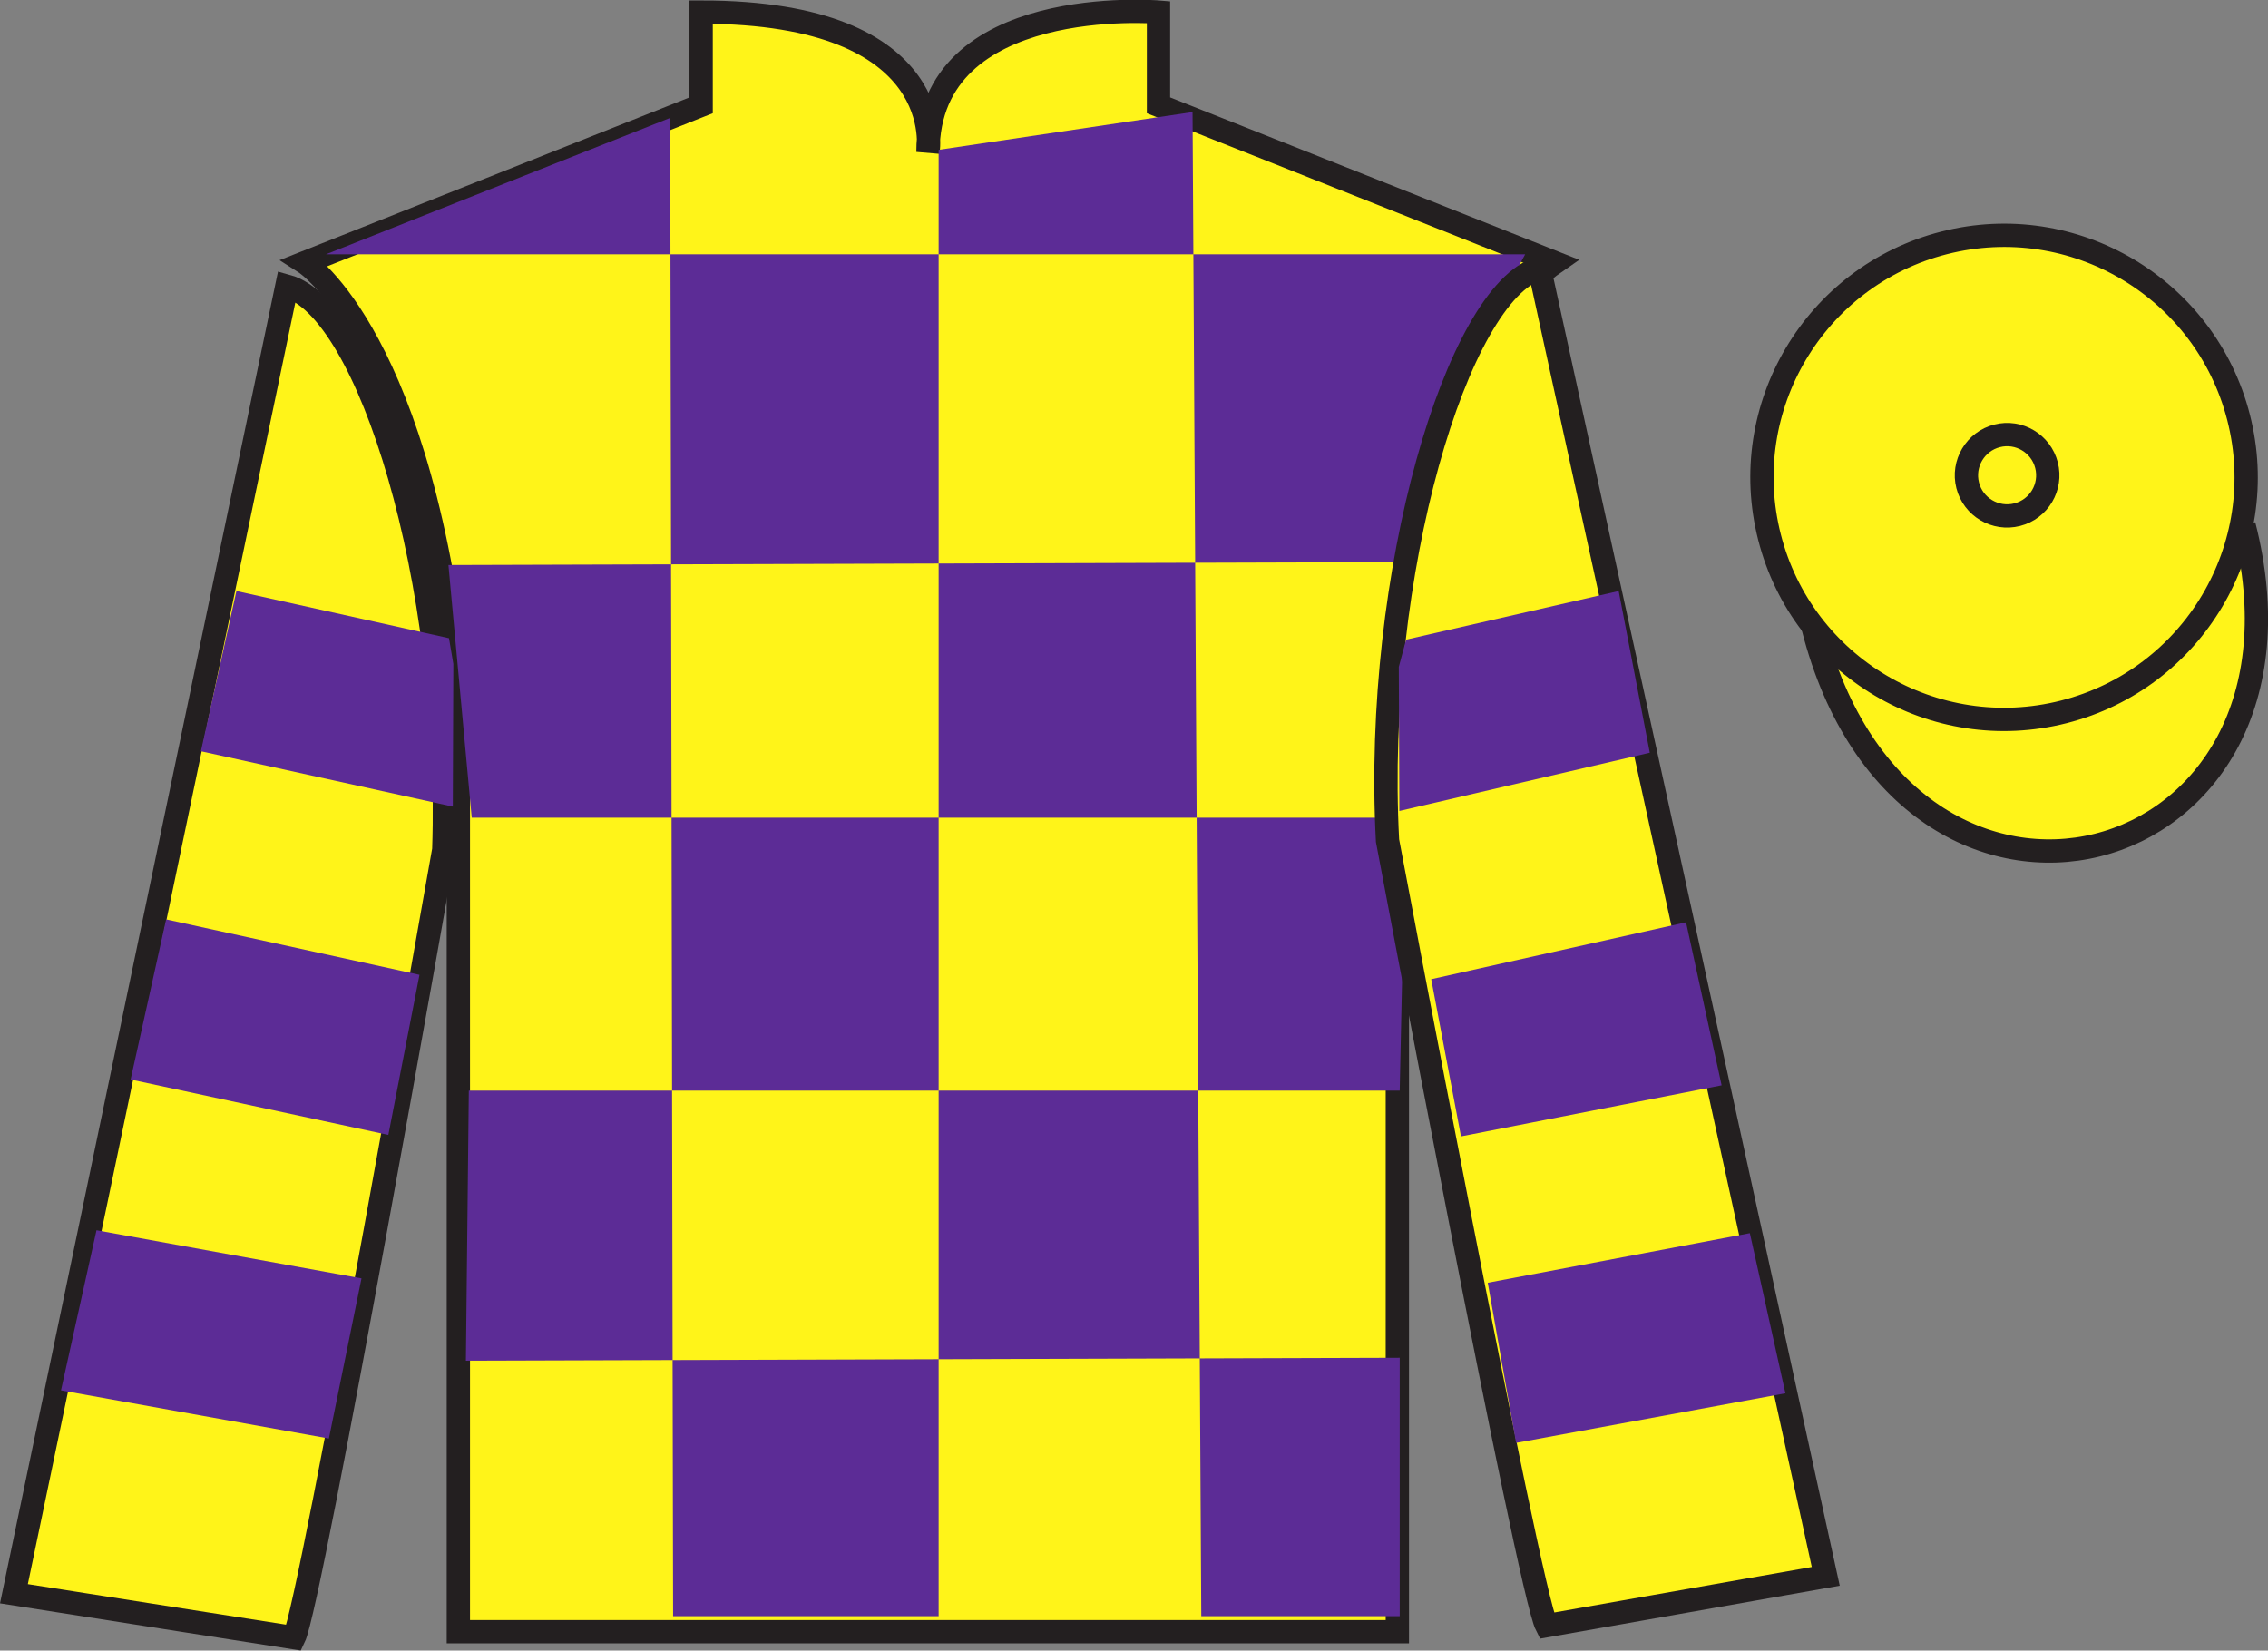
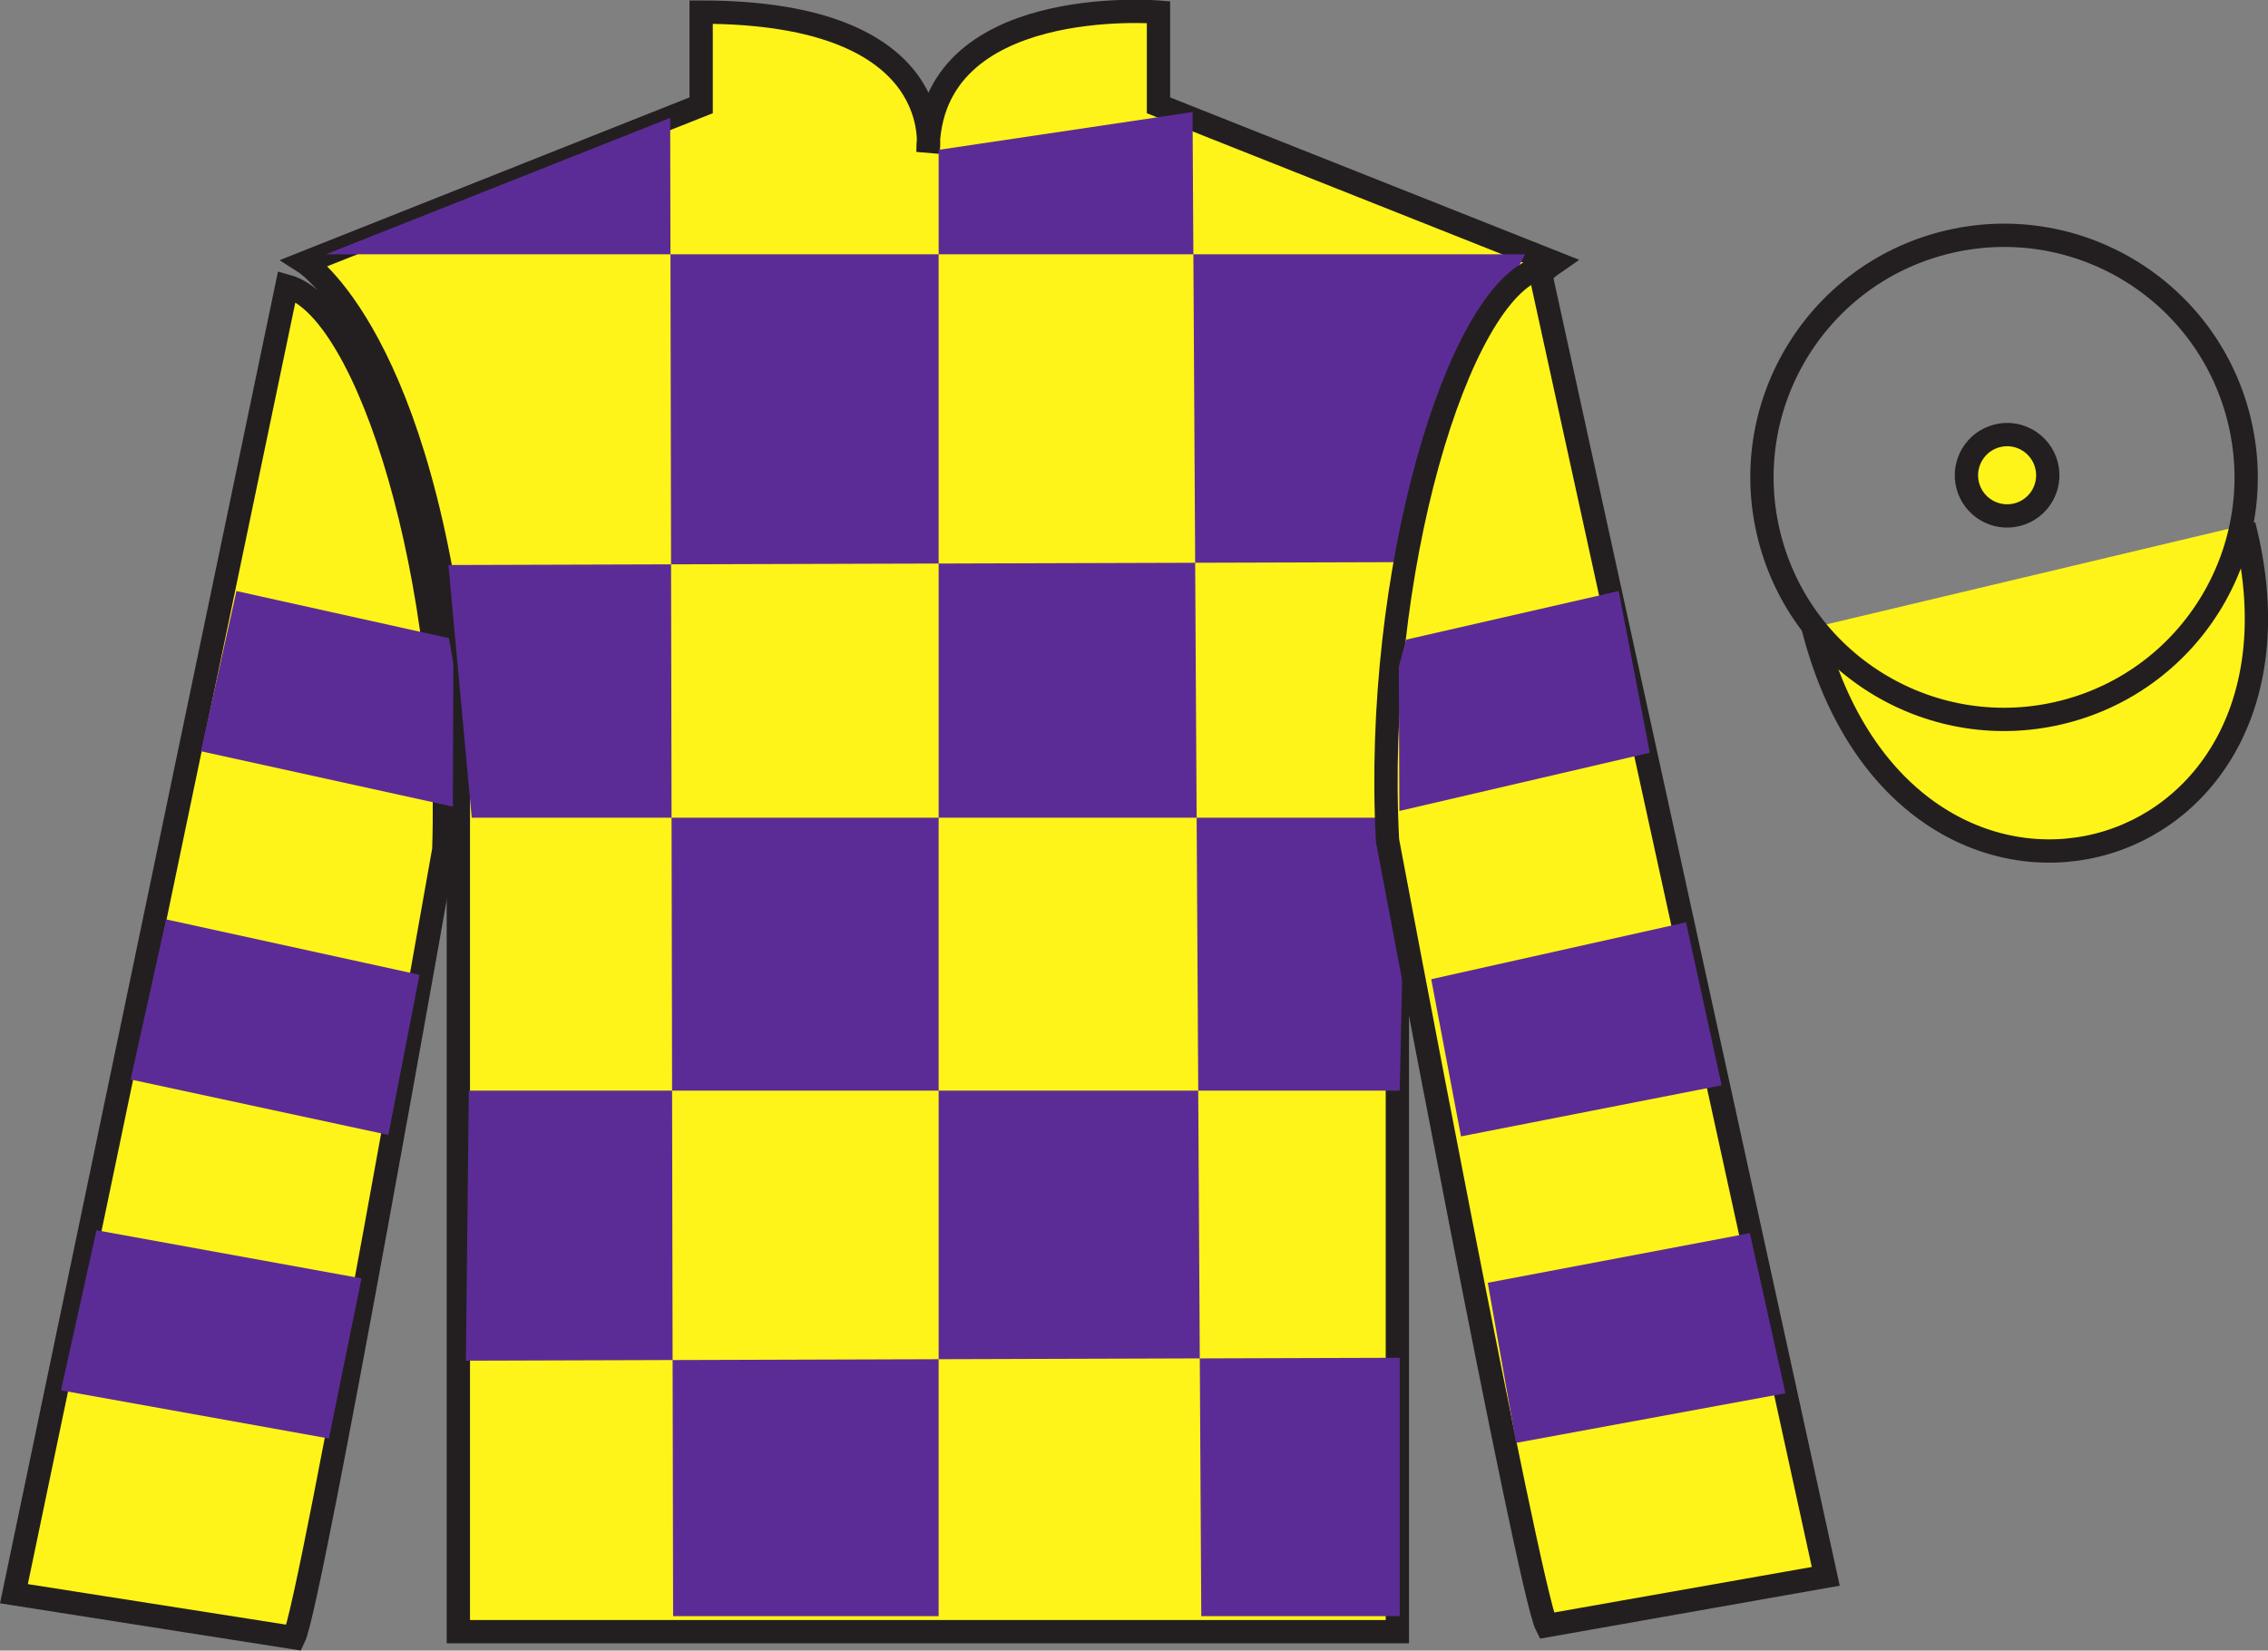
<svg xmlns="http://www.w3.org/2000/svg" width="97.32pt" height="70.83pt" viewBox="0 0 97.32 70.83" version="1.1">
  <rect x="0" y="0" width="97.32" height="70.83" fill="#808080" stroke="none" />
  <g id="surface0">
    <path style="fill-rule:nonzero;fill:rgb(100%,95.41%,10.001%);fill-opacity:1;stroke-width:10;stroke-linecap:butt;stroke-linejoin:miter;stroke:rgb(13.73%,12.16%,12.549%);stroke-opacity:1;stroke-miterlimit:4;" d="M 778.008 439.003 C 817.734 283.378 1001.68 330.956 962.891 482.948 " transform="matrix(0.1,0,0,-0.1,0,70.83)" />
    <path style=" stroke:none;fill-rule:nonzero;fill:rgb(100%,95.41%,10.001%);fill-opacity:1;" d="M 13.086 11.27 C 13.086 11.27 18.168 14.52 19.668 29.855 C 19.668 29.855 19.668 44.855 19.668 70.02 L 59.961 70.02 L 59.961 29.688 C 59.961 29.688 61.75 14.688 66.711 11.27 L 49.711 4.52 L 49.711 0.52 C 49.711 0.52 39.82 -0.312 39.82 6.52 C 39.82 6.52 40.836 0.52 30.086 0.52 L 30.086 4.52 L 13.086 11.27 " />
    <path style="fill:none;stroke-width:10;stroke-linecap:butt;stroke-linejoin:miter;stroke:rgb(13.73%,12.16%,12.549%);stroke-opacity:1;stroke-miterlimit:4;" d="M 130.859 595.605 C 130.859 595.605 181.68 563.105 196.68 409.745 C 196.68 409.745 196.68 259.745 196.68 8.105 L 599.609 8.105 L 599.609 411.425 C 599.609 411.425 617.5 561.425 667.109 595.605 L 497.109 663.105 L 497.109 703.105 C 497.109 703.105 398.203 711.425 398.203 643.105 C 398.203 643.105 408.359 703.105 300.859 703.105 L 300.859 663.105 L 130.859 595.605 Z M 130.859 595.605 " transform="matrix(0.1,0,0,-0.1,0,70.83)" />
    <path style=" stroke:none;fill-rule:nonzero;fill:rgb(36.085%,17.488%,58.595%);fill-opacity:1;" d="M 28.758 5.059 L 28.883 69.355 L 40.277 69.355 L 40.277 6.43 L 51.172 4.809 L 51.547 69.355 L 60.062 69.355 L 60.062 58.266 L 19.992 58.391 L 20.117 46.801 L 60.062 46.801 L 60.312 35.09 L 20.242 35.09 L 19.242 24.246 L 60.812 24.121 C 61.062 18.828 65.445 10.914 65.445 10.914 L 13.984 10.914 L 28.758 5.059 " />
    <path style=" stroke:none;fill-rule:nonzero;fill:rgb(100%,95.41%,10.001%);fill-opacity:1;" d="M 12.617 70.277 C 13.352 68.77 19.043 36.465 19.043 36.465 C 19.43 24.961 15.816 13.242 12.309 12.277 L 0.598 68.391 L 12.617 70.277 " />
    <path style="fill:none;stroke-width:10;stroke-linecap:butt;stroke-linejoin:miter;stroke:rgb(13.73%,12.16%,12.549%);stroke-opacity:1;stroke-miterlimit:4;" d="M 126.172 5.527 C 133.516 20.605 190.43 343.652 190.43 343.652 C 194.297 458.691 158.164 575.878 123.086 585.527 L 5.977 24.394 L 126.172 5.527 Z M 126.172 5.527 " transform="matrix(0.1,0,0,-0.1,0,70.83)" />
    <path style=" stroke:none;fill-rule:nonzero;fill:rgb(100%,95.41%,10.001%);fill-opacity:1;" d="M 78.344 67.645 L 66.055 11.512 C 62.562 12.543 58.93 24.578 59.539 36.074 C 59.539 36.074 65.598 68.27 66.363 69.762 L 78.344 67.645 " />
    <path style="fill:none;stroke-width:10;stroke-linecap:butt;stroke-linejoin:miter;stroke:rgb(13.73%,12.16%,12.549%);stroke-opacity:1;stroke-miterlimit:4;" d="M 783.438 31.855 L 660.547 593.183 C 625.625 582.87 589.297 462.519 595.391 347.558 C 595.391 347.558 655.977 25.605 663.633 10.683 L 783.438 31.855 Z M 783.438 31.855 " transform="matrix(0.1,0,0,-0.1,0,70.83)" />
-     <path style=" stroke:none;fill-rule:nonzero;fill:rgb(100%,95.41%,10.001%);fill-opacity:1;" d="M 88.562 30.547 C 94.121 29.129 97.477 23.473 96.059 17.918 C 94.641 12.359 88.984 9.004 83.426 10.422 C 77.867 11.84 74.512 17.496 75.93 23.051 C 77.348 28.609 83.004 31.965 88.562 30.547 " />
    <path style="fill:none;stroke-width:10;stroke-linecap:butt;stroke-linejoin:miter;stroke:rgb(13.73%,12.16%,12.549%);stroke-opacity:1;stroke-miterlimit:4;" d="M 885.625 402.831 C 941.211 417.011 974.766 473.573 960.586 529.12 C 946.406 584.706 889.844 618.261 834.258 604.081 C 778.672 589.902 745.117 533.339 759.297 477.792 C 773.477 422.206 830.039 388.652 885.625 402.831 Z M 885.625 402.831 " transform="matrix(0.1,0,0,-0.1,0,70.83)" />
    <path style=" stroke:none;fill-rule:nonzero;fill:rgb(100%,95.41%,10.001%);fill-opacity:1;" d="M 86.559 22.086 C 87.492 21.848 88.055 20.898 87.816 19.965 C 87.578 19.031 86.629 18.465 85.695 18.703 C 84.762 18.941 84.195 19.895 84.434 20.828 C 84.672 21.762 85.625 22.324 86.559 22.086 " />
    <path style="fill:none;stroke-width:10;stroke-linecap:butt;stroke-linejoin:miter;stroke:rgb(13.73%,12.16%,12.549%);stroke-opacity:1;stroke-miterlimit:4;" d="M 865.586 487.441 C 874.922 489.823 880.547 499.316 878.164 508.652 C 875.781 517.987 866.289 523.652 856.953 521.269 C 847.617 518.886 841.953 509.355 844.336 500.019 C 846.719 490.683 856.25 485.058 865.586 487.441 Z M 865.586 487.441 " transform="matrix(0.1,0,0,-0.1,0,70.83)" />
    <path style=" stroke:none;fill-rule:nonzero;fill:rgb(36.085%,17.488%,58.595%);fill-opacity:1;" d="M 16.664 48.703 L 18 41.832 L 7.129 39.453 L 5.605 46.324 L 16.664 48.703 " />
    <path style=" stroke:none;fill-rule:nonzero;fill:rgb(36.085%,17.488%,58.595%);fill-opacity:1;" d="M 14.113 61.73 L 15.512 54.859 L 4.141 52.793 L 2.617 59.664 L 14.113 61.73 " />
    <path style=" stroke:none;fill-rule:nonzero;fill:rgb(36.085%,17.488%,58.595%);fill-opacity:1;" d="M 19.43 34.613 L 19.453 28.492 L 19.266 27.387 L 10.145 25.363 L 8.621 32.238 L 19.43 34.613 " />
    <path style=" stroke:none;fill-rule:nonzero;fill:rgb(36.085%,17.488%,58.595%);fill-opacity:1;" d="M 62.691 48.766 L 61.414 42.02 L 72.348 39.578 L 73.875 46.574 L 62.691 48.766 " />
    <path style=" stroke:none;fill-rule:nonzero;fill:rgb(36.085%,17.488%,58.595%);fill-opacity:1;" d="M 65.055 61.918 L 63.84 55.047 L 75.086 52.918 L 76.613 59.789 L 65.055 61.918 " />
    <path style=" stroke:none;fill-rule:nonzero;fill:rgb(36.085%,17.488%,58.595%);fill-opacity:1;" d="M 60.047 34.801 L 60.023 28.617 L 60.336 27.449 L 69.457 25.363 L 70.793 32.301 L 60.047 34.801 " />
  </g>
</svg>